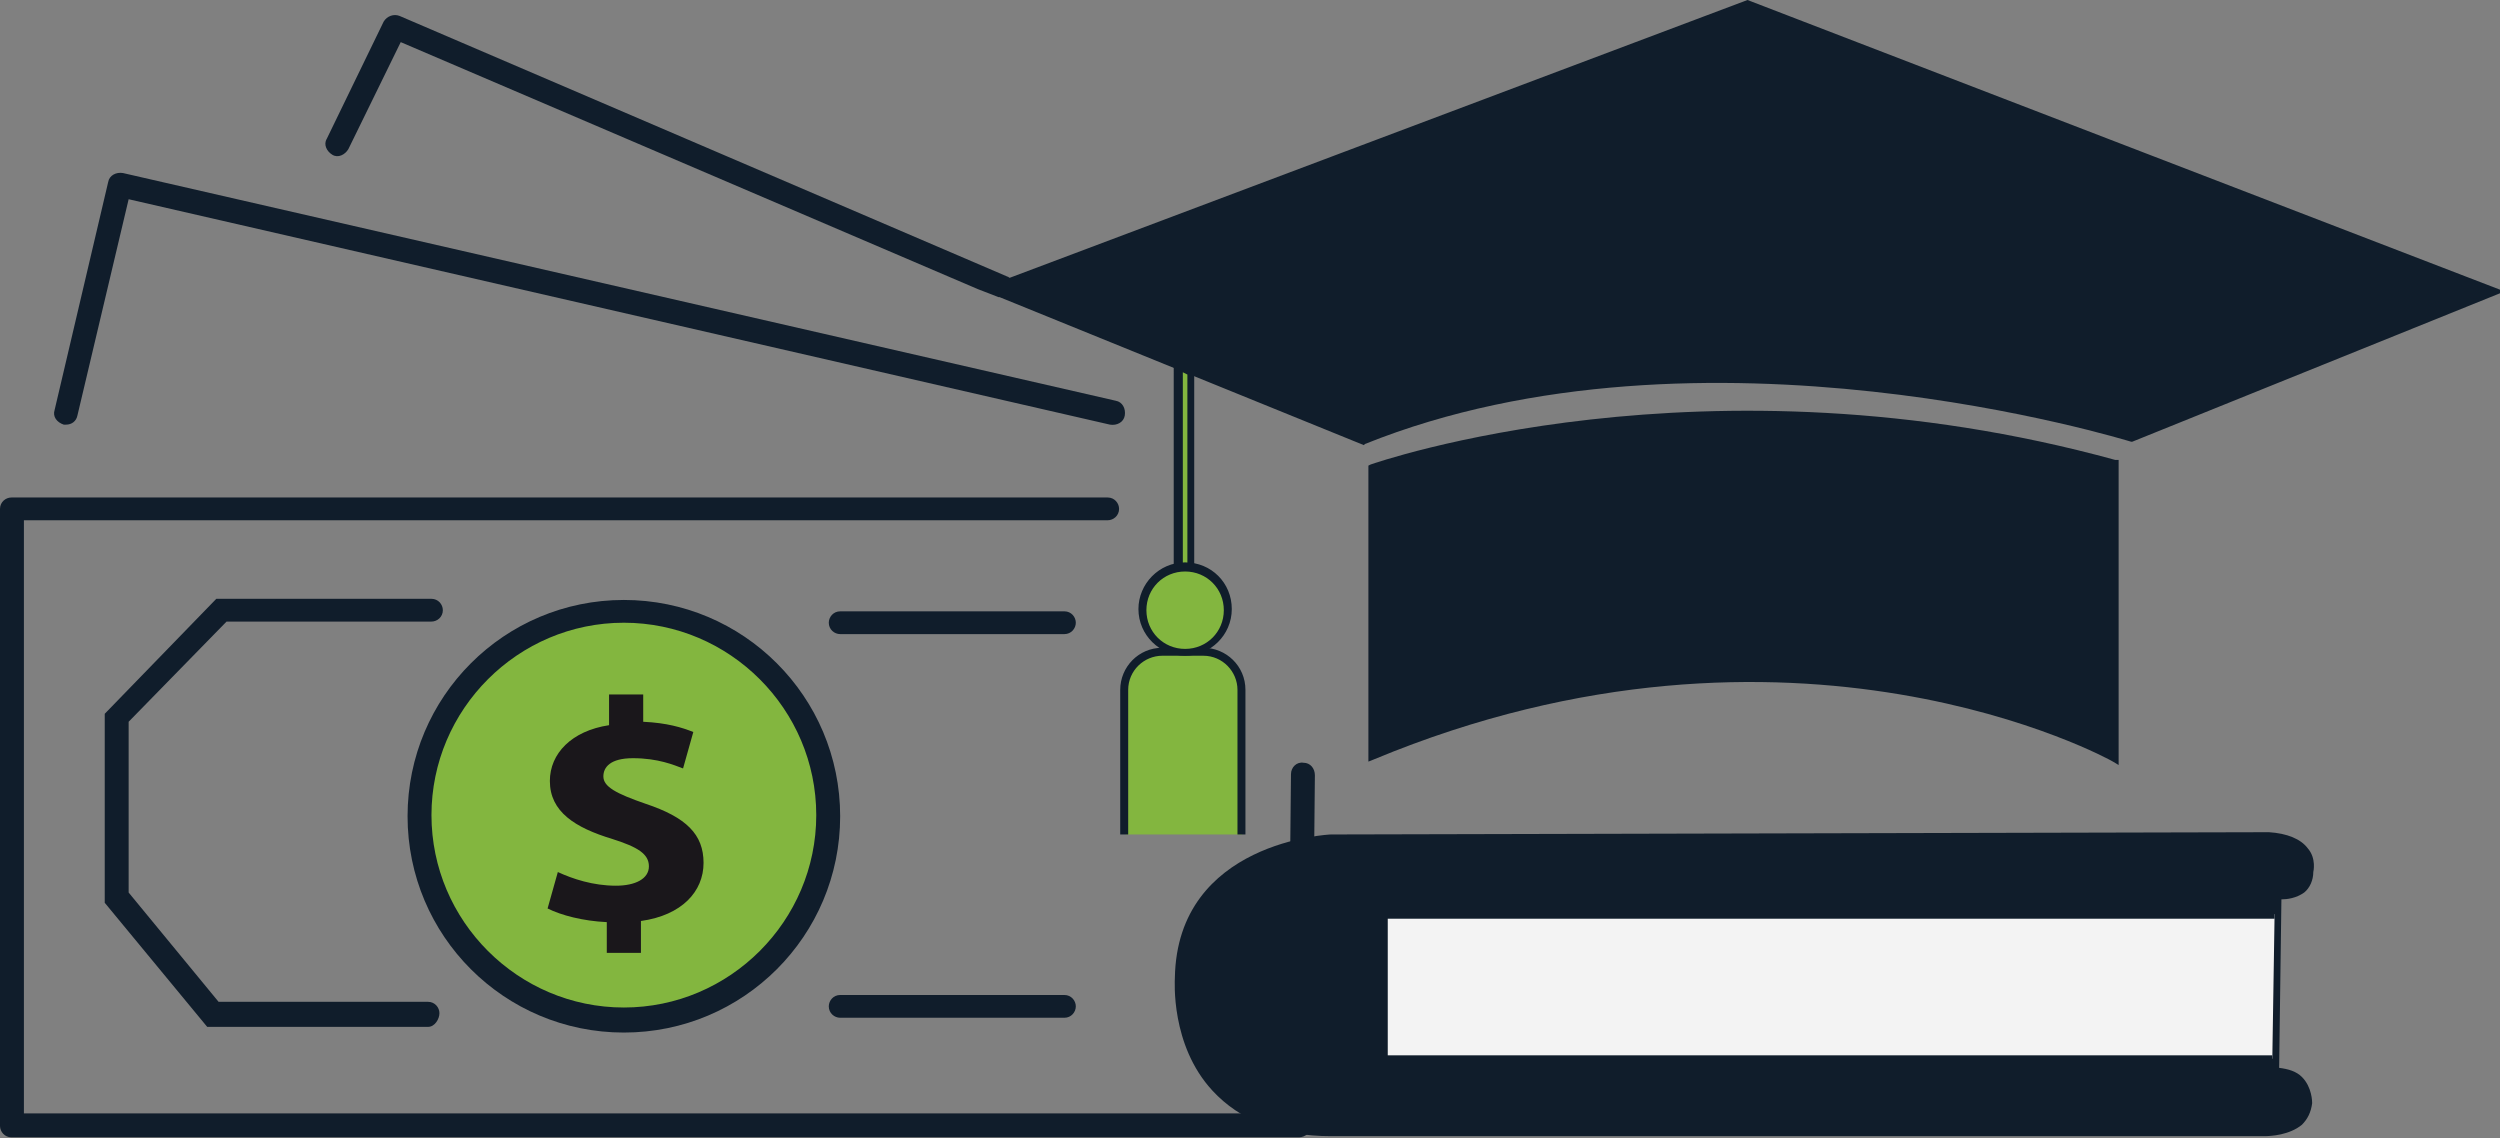
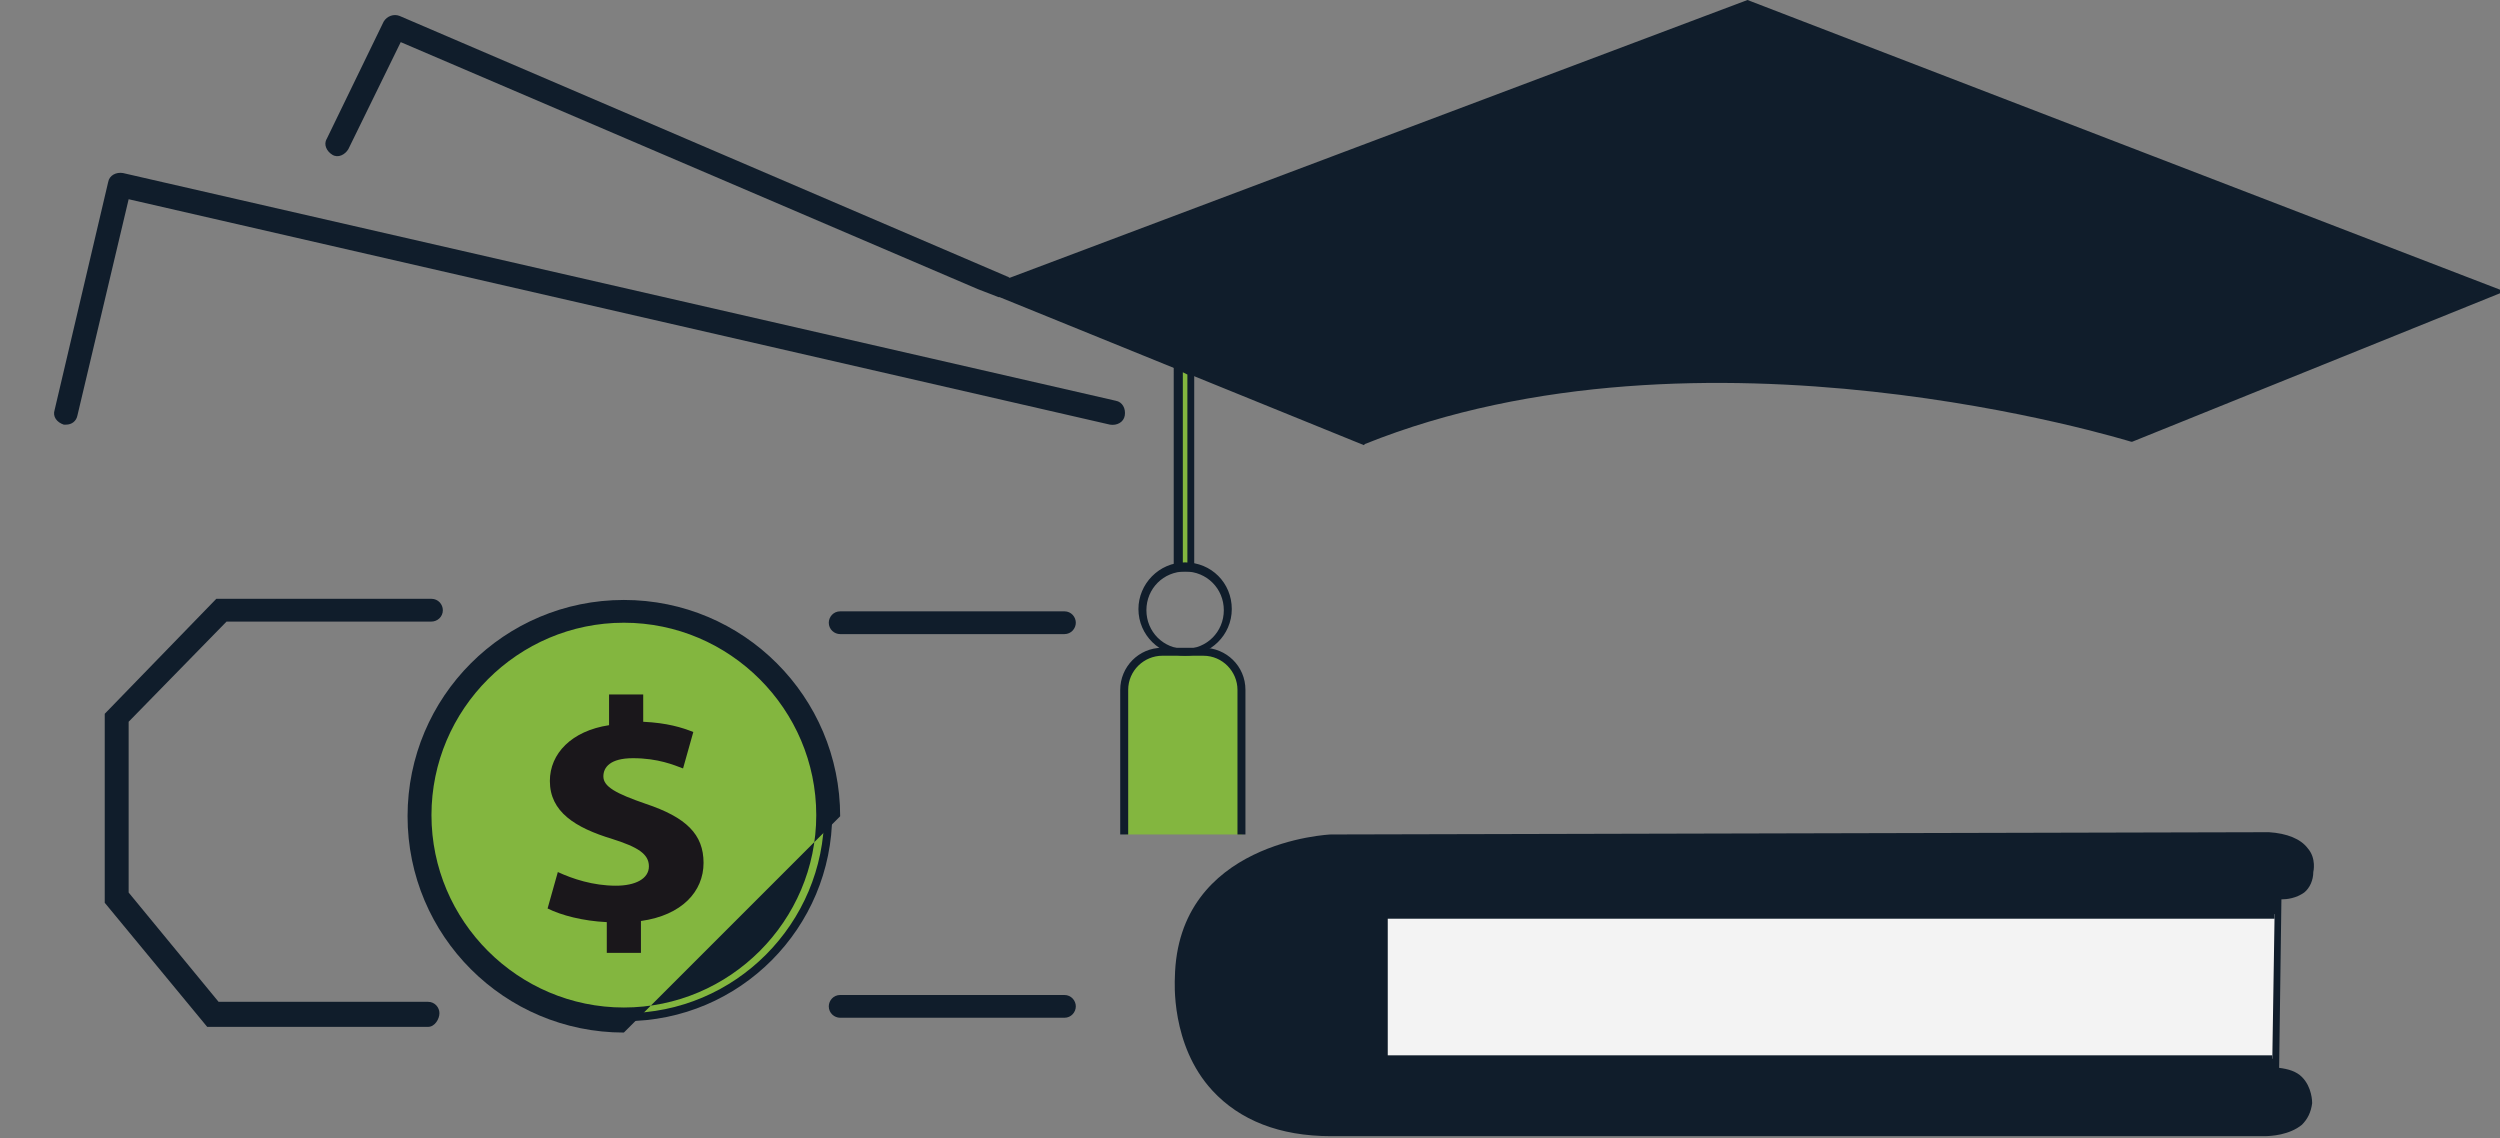
<svg xmlns="http://www.w3.org/2000/svg" version="1.1" id="Icons" x="0px" y="0px" viewBox="0 0 219.6 100" style="enable-background:new 0 0 219.6 100;" xml:space="preserve">
  <rect x="0" y="0" width="219.6" height="100" fill="#808080" stroke="none" />
  <style type="text/css"> .st0{fill:#101D2B;} .st1{fill:#F3F3F3;} .st2{fill:#83B63F;} .st3{fill:#1A171B;} </style>
  <g>
    <path class="st0" d="M5.8,37.3c-0.1,0-0.2,0-0.2,0C5,37.1,4.6,36.6,4.8,36l4.7-20c0.1-0.6,0.7-0.9,1.3-0.8l87.2,20 c0.6,0.1,0.9,0.7,0.8,1.3c-0.1,0.6-0.7,0.9-1.3,0.8L11.3,17.5l-4.5,19C6.7,37,6.3,37.3,5.8,37.3z" />
  </g>
  <g>
-     <path class="st0" d="M114.1,99.9H1c-0.6,0-1-0.5-1-1V44.7c0-0.6,0.5-1,1-1h96.3c0.6,0,1,0.5,1,1c0,0.6-0.5,1-1,1H2.1v52.1h111 l0.3-29.8c0-0.6,0.5-1.1,1.1-1c0.6,0,1,0.5,1,1.1l-0.3,30.8C115.2,99.4,114.7,99.9,114.1,99.9z" />
-   </g>
+     </g>
  <g>
    <path class="st0" d="M37.6,90.2H18.2l-9-10.9V62.7L19,52.6h18.9c0.6,0,1,0.5,1,1c0,0.6-0.5,1-1,1h-18l-8.6,8.8v15l7.9,9.6h18.4 c0.6,0,1,0.5,1,1S38.2,90.2,37.6,90.2z" />
  </g>
  <path class="st0" d="M93.5,53.7H73.8c-0.6,0-1,0.5-1,1c0,0.6,0.5,1,1,1h19.7c0.6,0,1-0.5,1-1C94.5,54.2,94.1,53.7,93.5,53.7z" />
  <path class="st0" d="M93.5,87.4H73.8c-0.6,0-1,0.5-1,1c0,0.6,0.5,1,1,1h19.7c0.6,0,1-0.5,1-1C94.5,87.9,94.1,87.4,93.5,87.4z" />
  <g>
    <circle class="st2" cx="54.9" cy="71.5" r="17.9" />
    <path class="st0" d="M54.9,89.7c-10.1,0-18.2-8.2-18.2-18.2s8.2-18.2,18.2-18.2s18.2,8.2,18.2,18.2S65,89.7,54.9,89.7z M54.9,54 c-9.7,0-17.5,7.9-17.5,17.5S45.2,89,54.9,89c9.7,0,17.5-7.9,17.5-17.5S64.6,54,54.9,54z" />
  </g>
  <g>
    <g>
      <path class="st3" d="M53.3,83.6V81c-2.1-0.1-4-0.6-5.2-1.2l0.9-3.2c1.3,0.6,3.1,1.2,5.1,1.2c1.7,0,2.9-0.6,2.9-1.7 c0-1.1-1-1.7-3.2-2.4c-3.3-1-5.5-2.4-5.5-5.1c0-2.4,1.9-4.4,5.2-4.9V61h3v2.4c2.1,0.1,3.4,0.5,4.4,0.9L60,67.5 c-0.8-0.3-2.2-0.9-4.4-0.9c-2,0-2.6,0.8-2.6,1.6c0,0.9,1.1,1.5,3.7,2.4c3.6,1.2,5.1,2.7,5.1,5.2c0,2.5-1.9,4.6-5.5,5.1v2.8H53.3z" />
    </g>
  </g>
  <g>
-     <path class="st0" d="M54.8,90.7c-10.5,0-19-8.5-19-19c0-10.5,8.5-19,19-19c10.5,0,19,8.5,19,19C73.8,82.2,65.3,90.7,54.8,90.7z M54.8,54.7c-9.3,0-16.9,7.6-16.9,16.9c0,9.3,7.6,16.9,16.9,16.9c9.3,0,16.9-7.6,16.9-16.9C71.7,62.3,64.1,54.7,54.8,54.7z" />
+     <path class="st0" d="M54.8,90.7c-10.5,0-19-8.5-19-19c0-10.5,8.5-19,19-19c10.5,0,19,8.5,19,19z M54.8,54.7c-9.3,0-16.9,7.6-16.9,16.9c0,9.3,7.6,16.9,16.9,16.9c9.3,0,16.9-7.6,16.9-16.9C71.7,62.3,64.1,54.7,54.8,54.7z" />
  </g>
  <g>
    <polygon class="st2" points="104.6,49.8 103.5,49.8 103.5,32.2 104.6,32.6 " />
    <path class="st0" d="M104.9,50.2h-1.8V31.7l1.8,0.7V50.2z M103.9,49.5h0.4V32.9l-0.4-0.2V49.5z" />
  </g>
  <g>
    <path class="st2" d="M98.9,73.3V60.6c0-1.8,1.5-3.3,3.3-3.3h3.6c1.8,0,3.3,1.5,3.3,3.3v12.7" />
    <path class="st0" d="M109.4,73.3h-0.7V60.6c0-1.6-1.3-3-3-3h-3.6c-1.6,0-3,1.3-3,3v12.7h-0.7V60.6c0-2,1.6-3.7,3.7-3.7h3.6 c2,0,3.7,1.6,3.7,3.7V73.3z" />
  </g>
  <g>
-     <circle class="st2" cx="104.1" cy="53.5" r="3.7" />
    <path class="st0" d="M104.1,57.6c-2.2,0-4.1-1.8-4.1-4.1c0-2.2,1.8-4.1,4.1-4.1s4.1,1.8,4.1,4.1C108.2,55.8,106.3,57.6,104.1,57.6z M104.1,50.2c-1.9,0-3.4,1.5-3.4,3.4s1.5,3.4,3.4,3.4c1.9,0,3.4-1.5,3.4-3.4S106,50.2,104.1,50.2z" />
  </g>
  <path class="st0" d="M153.5,0L88.7,24.4c-0.1,0-0.1-0.1-0.2-0.1L35.1,1.4c-0.5-0.2-1.1,0-1.4,0.5l-5,10.3c-0.3,0.5,0,1.1,0.5,1.4 c0.5,0.3,1.1,0,1.4-0.5l4.6-9.4l50.7,21.7l0,0l1.3,0.5l0.5,0.2c0,0,0,0,0.1,0l32,13l0.1-0.1c29.6-11.9,66.9-0.3,67.3-0.2l0.1,0 L220,25.6L153.5,0z" />
-   <path class="st0" d="M185.8,40.4c-36-9.9-65.1,0.3-65.4,0.4l-0.2,0.1v26l0.5-0.2c36.8-15.3,64.6,0,64.9,0.2l0.5,0.3V40.4L185.8,40.4 z" />
  <path class="st0" d="M202.4,78.4c0.5-0.4,0.8-1.1,0.8-1.8c0,0,0.3-1.2-0.5-2.1c-0.6-0.8-1.8-1.3-3.4-1.4l0,0l-82.4,0.2 c-0.1,0-13.5,0.6-13.7,12.6c0,0.2-0.4,5.9,3.3,9.9c2.4,2.6,5.9,4,10.4,4l81.7,0c0,0,0.1,0,0.3,0c0.6,0,2.2-0.1,3.3-1 c0.5-0.5,0.8-1.1,0.9-1.9c0-0.1,0-1.4-0.9-2.3c-0.5-0.5-1.2-0.7-2-0.8l0.2-14.8C200.9,79,201.7,78.9,202.4,78.4z" />
  <g>
    <polyline class="st1" points="199.6,93 121.6,93 121.6,80.3 199.8,80.3 " />
    <polygon class="st0" points="199.6,93.4 121.2,93.4 121.2,80 199.8,80 199.8,80.7 121.9,80.7 121.9,92.7 199.6,92.7 " />
  </g>
</svg>